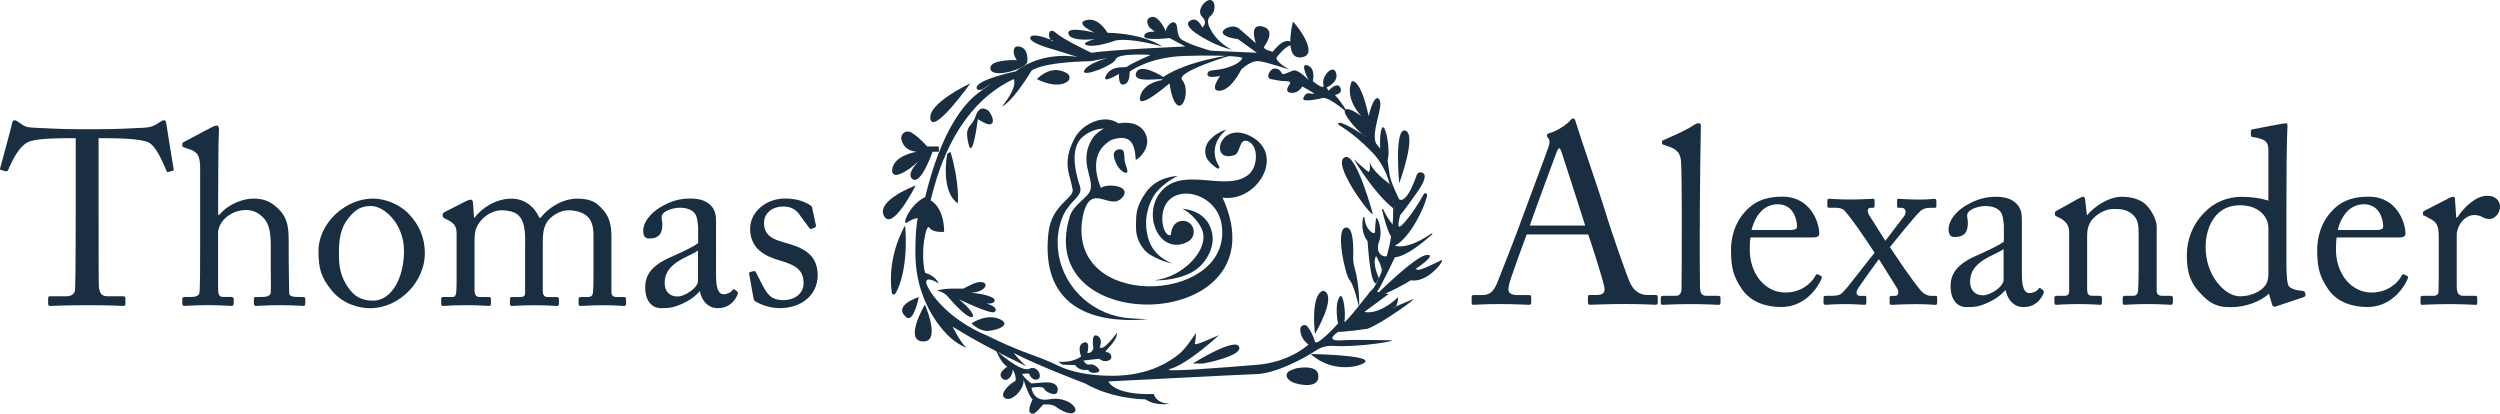
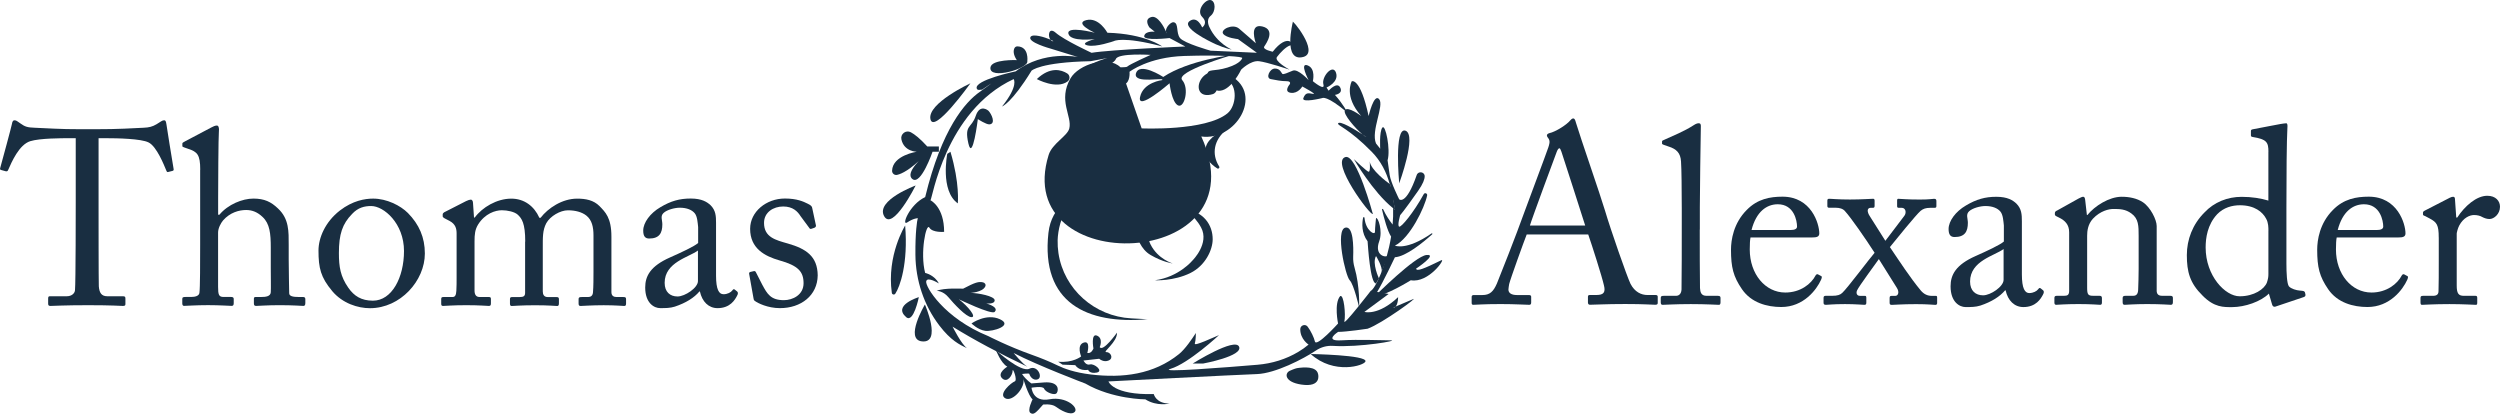
<svg xmlns="http://www.w3.org/2000/svg" id="Thomas_Alexander" width="906.31" height="150" viewBox="0 0 906.31 150">
  <defs>
    <style>.cls-1{fill:#192e41;}.cls-2{fill:#192e41;}</style>
  </defs>
  <path class="cls-1" d="M553.46,85.02c-.91,2.27-5.89,16.05-6.35,17.95-.09.63-.27,1.54-.27,1.99,0,1.27,1.09,2,3.08,2h4.26c.64,0,.91.18.91.63v2.09c0,.63-.27.82-.73.82-1.27,0-4.99-.27-10.34-.27-6.62,0-8.61.27-9.88.27-.45,0-.63-.18-.63-.73v-2.18c0-.45.36-.63.72-.63h3.17c2.72,0,3.99-1.27,5.26-4.17.63-1.45,7.25-18.23,9.88-25.66.63-1.81,7.98-21.31,8.79-23.76.27-.91.73-2.09.09-3.08-.27-.36-.63-.82-.63-1.18,0-.27.18-.63.82-.82,2.54-.54,6.53-3.26,7.53-4.53.45-.45.72-.82,1.18-.82.54,0,.73.54,1,1.54,1.72,5.71,8.79,26.02,10.52,31.82,2.09,7.07,7.98,23.94,9.25,26.57,1.54,2.99,3.9,4.08,6.17,4.08h2.99c.54,0,.72.27.72.63v2.27c0,.45-.27.63-.91.63-1.63,0-3.54-.27-10.88-.27s-10.7.27-12.78.27c-.45,0-.73-.27-.73-.82v-2.09c0-.54.27-.63.82-.63h2.27c2.54,0,3.36-.91,2.72-3.45-.72-3.26-4.44-14.87-5.71-18.5h-22.3ZM574.67,81.76c-.82-2.72-8.16-25.39-8.61-26.75-.27-.63-.45-1.27-.73-1.27-.36,0-.73.64-1,1.36-.45,1.18-9.07,24.39-9.7,26.66h20.04Z" />
  <path class="cls-1" d="M616.2,83.21c0,4.71,0,18.41.09,21.22.09,1.54.45,2.81,2.36,2.81h4.08c.82,0,1,.27,1,.82v1.54c0,.54-.18.91-.54.91-.63,0-4.62-.27-10.25-.27s-9.43.27-10.25.27c-.45,0-.63-.36-.63-.91v-1.54c0-.63.18-.82,1.18-.82h4.35c1,0,1.9-.63,2-2.27.09-2.81.09-18.41.09-23.66v-5.71c0-6.44-.09-14.69-.27-17.05-.18-3.08-1.63-4.53-4.53-5.44l-1.81-.63c-.45-.18-.54-.27-.54-.45v-.73c0-.27.27-.45.82-.63,3.17-1.45,7.25-3.08,10.61-5.26.82-.54,1.36-.73,1.9-.73.63,0,.82.45.73,1.63-.09,4.99-.36,23.85-.36,28.83v8.07Z" />
  <path class="cls-1" d="M634.6,86.11c-.18.82-.27,2.27-.27,4.35,0,8.89,5.62,15.59,12.88,15.59,5.53,0,9.43-3.17,10.97-6.17.18-.36.54-.54.82-.45l1.18.63c.27.09.45.36,0,1.36-1.63,3.63-6.35,9.88-14.42,9.88-5.17,0-10.88-1.54-14.24-6.44-3.17-4.62-3.99-7.98-3.99-14.33,0-3.54.91-9.61,5.71-14.42,3.9-3.99,8.43-4.81,12.97-4.81,10.43,0,13.33,9.79,13.33,13.33,0,1.27-1.09,1.45-2.54,1.45h-22.4ZM649.02,83.39c1.72,0,2.45-.45,2.45-1.27,0-2.09-1.09-8.07-6.98-8.07-3.99,0-7.8,2.63-9.52,9.34h14.05Z" />
  <path class="cls-1" d="M676.58,109.78c0,.36-.09.73-.63.73-.82,0-3.17-.27-7.07-.27-4.53,0-6.07.27-6.98.27-.72,0-.82-.36-.82-.82v-1.63c0-.45.09-.82.73-.82h2.36c1.99,0,2.99-.36,3.72-1.09,1.72-1.54,10.16-12.79,11.7-14.51-3.45-5.35-8.61-12.78-10.7-15.05-.72-.91-1.99-1.27-3.26-1.27h-2.54c-.54,0-.63-.36-.63-.63v-1.81c0-.63.09-.82.73-.82.73,0,3.17.27,7.43.27s7.62-.27,8.43-.27c.45,0,.54.27.54.82v1.72c0,.54-.18.73-.54.73h-.82c-1.45,0-1.45,1.45-.36,3.08l5.62,8.89,6.89-9.07c.82-1.09.54-2.9-1-2.9h-1.09c-.45,0-.54-.27-.54-.63v-1.9c0-.54.09-.73.45-.73,1.09,0,2.63.27,7.8.27,3.63,0,4.53-.27,5.17-.27.73,0,.82.36.82.91v1.63c0,.54-.09.73-.72.73h-1.45c-1.72,0-2.63.36-3.54,1.09-1.54,1.27-9.25,10.79-11.15,13.15,3.63,5.35,7.25,10.97,11.24,15.78,1.09,1.27,2.36,1.9,3.99,1.9h1.45c.36,0,.45.18.45.73v1.81c0,.36-.09.73-.63.73-.82,0-2.54-.27-6.98-.27-5.17,0-7.89.27-8.89.27-.64,0-.73-.36-.73-.82v-1.54c0-.63.09-.91.73-.91h1.36c1,0,1.54-1.36.54-2.9l-6.53-10.43c-1.27,1.81-7.25,9.88-7.89,11.33-.45,1-.09,1.99,1,1.99h1.9c.36,0,.45.36.45.73v1.81Z" />
  <path class="cls-1" d="M735.69,106.24c1.45,0,2.72-.73,3.17-1.36.36-.45.54-.63.91-.36l.91.73c.27.27.45.72-.09,1.63-.73,1.36-2.45,4.44-7.07,4.44-3.26,0-5.62-2.36-6.44-6.07h-.18c-1.9,2.27-4.9,4.17-8.98,5.53-1.72.54-3.36.54-5.35.54-2.18,0-5.44-1.81-5.44-7.53,0-4.17,1.9-7.8,9.07-10.97,4.08-1.81,8.79-3.99,10.25-5.26v-5.8c-.18-1.54-.27-3.9-1.27-5.08-1-1.18-2.81-1.99-5.44-1.99-1.81,0-4.62.73-5.89,1.9-1.27,1.18-.45,2.54-.45,4.17,0,3.17-1.09,5.17-4.81,5.17-1.45,0-2.18-.82-2.18-2.9,0-2.9,2.54-6.35,6.26-8.52,3.81-2.27,6.98-3.17,11.06-3.17s5.98,1.27,7.25,2.45c1.9,1.9,2,3.99,2,6.44v19.22c0,5.17,1.09,6.8,2.72,6.8ZM726.35,90.28c-3.26,2.45-12.15,4.26-12.15,11.79,0,3.35,2,4.99,4.72,4.99s7.43-3.17,7.43-5.62v-11.15Z" />
  <path class="cls-1" d="M781.84,105.33c0,1.45.82,1.9,1.99,1.9h2.9c.82,0,1,.27,1,.82v1.45c0,.63-.18,1-.72,1-.64,0-3.45-.27-8.61-.27-4.62,0-7.53.27-8.16.27-.54,0-.73-.27-.73-1v-1.45c0-.63.27-.82,1.18-.82h2.63c1,0,1.72-.45,1.81-2.09.09-2.36.18-5.26.18-7.62v-11.97c0-3.63,0-6.26-2.63-8.16-2.18-1.63-4.35-1.63-6.62-1.63-1.45,0-4.62.63-7.34,3.54-1.81,1.99-2.08,4.44-2.08,6.17v18.77c0,2.45.27,2.99,2.18,2.99h2.27c.72,0,.91.27.91.91v1.54c0,.54-.18.82-.63.82-.63,0-3.08-.27-7.89-.27s-7.53.27-8.07.27c-.45,0-.64-.27-.64-.82v-1.63c0-.54.18-.82.91-.82h2.63c1.18,0,1.81-.27,1.81-1.81v-21.22c0-2.72-1.45-4.26-3.72-5.35l-.73-.36c-.63-.27-.73-.54-.73-.82v-.45c0-.45.36-.73.82-.91l7.8-4.35c.73-.36,1.27-.63,1.63-.63.45,0,.63.36.73,1.09l.63,5.53h.18c2.63-3.26,7.89-6.62,12.42-6.62,2.72,0,5.53.54,7.71,1.99,2.72,1.81,4.99,6.35,4.99,8.61v23.39Z" />
  <path class="cls-1" d="M822.36,55.01c0-3.45-.63-4.53-5.71-5.35-.54-.09-.64-.27-.64-.63v-1.54c0-.36.18-.54.73-.63,3.54-.73,8.25-1.54,9.97-1.9.82-.09,1.45-.27,2.08-.27.45,0,.54.63.45,1.63-.27,4.53-.36,17.68-.36,29.2v20.04c0,3.35.18,7.34.91,8.25.82.91,2.72,1.45,3.99,1.54,1.27.09,1.63.18,1.81.63l.18.73c.09.54-.09.82-.64,1l-10.25,3.45c-.54.18-1-.09-1.18-.73l-1.18-3.99c-2.9,2.9-8.7,4.9-13.33,4.9-2.99,0-6.44.18-10.7-4.17-4.62-4.53-5.71-8.61-5.71-14.69,0-5.62,2.09-11.15,6.35-15.41,3.54-3.81,8.43-5.71,13.51-5.71,3.72,0,6.98.54,9.7,1.36v-17.68ZM822.36,83.75c0-1.27,0-2.99-.82-4.44-1.27-2.45-4.17-4.9-9.52-4.9-2.81,0-5.89.82-8.25,3.26-3.54,3.81-4.17,8.61-4.17,12.06,0,10.25,7.07,17.68,12.33,17.68s8.98-2.63,9.88-4.99c.45-1.36.54-2.09.54-3.08v-15.59Z" />
  <path class="cls-1" d="M847.11,86.11c-.18.82-.27,2.27-.27,4.35,0,8.89,5.62,15.59,12.88,15.59,5.53,0,9.43-3.17,10.97-6.17.18-.36.54-.54.82-.45l1.18.63c.27.09.45.36,0,1.36-1.63,3.63-6.35,9.88-14.42,9.88-5.17,0-10.88-1.54-14.24-6.44-3.17-4.62-3.99-7.98-3.99-14.33,0-3.54.91-9.61,5.71-14.42,3.9-3.99,8.43-4.81,12.97-4.81,10.43,0,13.33,9.79,13.33,13.33,0,1.27-1.09,1.45-2.54,1.45h-22.4ZM861.53,83.39c1.72,0,2.45-.45,2.45-1.27,0-2.09-1.09-8.07-6.98-8.07-3.99,0-7.8,2.63-9.52,9.34h14.05Z" />
  <path class="cls-1" d="M884.1,86.11c0-4.62-.72-5.53-3.26-6.89l-1.72-.91c-.54-.18-.73-.27-.73-.64v-.54c0-.36.18-.54.73-.82l8.98-4.62c.54-.27.91-.36,1.27-.36.54,0,.63.54.63,1.09l.45,6.44h.36c2.72-4.17,6.98-7.89,10.88-7.89,3.08,0,4.62,1.9,4.62,3.99,0,2.63-2.18,4.44-3.81,4.44-1,0-1.9-.36-2.63-.73-.73-.45-1.81-.72-2.99-.72-1.45,0-3.81.91-5.35,3.81-.54,1-.91,2.63-.91,2.9v18.86c0,2.81.63,3.72,2.54,3.72h4.26c.54,0,.64.27.64.82v1.63c0,.54-.09.82-.45.82-.54,0-4.71-.27-9.61-.27-5.62,0-9.43.27-9.97.27-.36,0-.54-.18-.54-.91v-1.54c0-.63.18-.82,1-.82h3.54c1.36,0,1.99-.54,1.99-1.72.09-2.99.09-6.17.09-10.88v-8.52Z" />
  <path class="cls-1" d="M27.45,50.1h-2.25c-2.88,0-10.72,0-14.23,1.08-4.05,1.26-6.76,7.57-8.02,10.45-.18.45-.45.54-.9.45l-1.62-.45c-.27-.09-.54-.18-.36-.72.9-3.24,4.05-14.87,4.23-15.86.18-1.17.54-1.44.9-1.44.45,0,.72.09,1.08.36l1.17.81c1.62,1.17,2.52,1.44,5.14,1.53,4.77.18,8.56.54,17.03.54h4.32c9.82,0,13.69-.36,18.11-.54,1.98-.09,3.15-.36,4.68-1.26l1.71-1.08c.45-.27.72-.36,1.08-.36.45,0,.63.27.81,1.44.18,1.08,1.89,12.25,2.61,16.22.09.45-.09.63-.54.72l-1.44.36c-.36.09-.45,0-.72-.63-.72-1.71-3.42-8.65-6.4-10.09-2.7-1.35-11.17-1.53-15.59-1.53h-2.52v25.68c0,1.26,0,26.49.09,28.02.18,2.25.9,3.6,3.06,3.6h5.68c.81,0,.9.27.9.9v1.89c0,.45-.09.72-.9.72-.9,0-3.78-.27-12.61-.27s-12.43.27-13.69.27c-.72,0-.81-.36-.81-.9v-1.71c0-.63.09-.9.63-.9h6.13c1.8,0,2.88-1.08,2.97-2.16.27-2.61.27-30.27.27-31.98v-23.15Z" />
  <path class="cls-1" d="M72.59,61.54c0-5.5-1.08-6.49-4.32-7.57l-1.53-.54c-.54-.18-.63-.27-.63-.54v-.81c0-.36.27-.45,1.08-.9l9.37-4.95c.72-.36,1.35-.72,2.07-.72.54,0,.9.72.72,2.25-.18,1.53-.27,19.82-.27,24.32v5.77h.45c3.15-3.78,8.38-5.86,12.34-5.86s6.4,1.17,8.92,3.6c4.05,3.78,3.87,8.38,3.87,13.24v5.14c0,5.04.18,10.63.18,12.34,0,1.08,1.44,1.35,3.33,1.35h1.53c.72,0,.99.18.99.81v1.35c0,.72-.18,1.08-.72,1.08-.63,0-3.51-.27-8.65-.27-4.41,0-7.66.27-8.47.27-.63,0-.81-.27-.81-.99v-1.53c0-.45.09-.72.63-.72h2.07c1.53,0,3.33-.18,3.42-1.71.09-1.26,0-6.04,0-8.92v-7.3c0-5.05-.36-8.65-2.97-11.08-1.8-1.71-3.69-2.52-5.95-2.52-2.61,0-5.86.9-8.38,3.78-.81.99-1.8,2.79-1.8,4.41v19.64c0,2.88.27,3.69,1.98,3.69h2.7c.63,0,.99.18.99.72v1.53c0,.63-.18.99-.72.99-.72,0-4.41-.27-8.56-.27-4.5,0-7.93.27-8.74.27-.36,0-.63-.27-.63-.9v-1.62c0-.63.36-.72,1.35-.72h1.89c1.44,0,2.79-.36,2.97-1.44.27-1.71.27-11.62.27-17.48v-27.21Z" />
  <path class="cls-1" d="M120.42,105.5c-4.14-4.95-4.96-8.29-4.96-14.68,0-4.59,2.43-10.36,7.75-14.5,4.68-3.6,9.1-4.32,12.07-4.32,4.95,0,9.91,2.52,12.61,5.23,4.05,4.14,6.13,8.83,6.13,14.68,0,9.82-8.83,19.82-19.91,19.82-4.32,0-9.91-1.71-13.69-6.22ZM146.46,91c0-10-7.3-16.31-11.89-16.31-2.43,0-4.77.54-6.94,2.88-3.51,3.6-4.77,7.3-4.77,14.14,0,5.04.54,8.47,3.42,12.61,2.07,2.97,4.68,4.68,8.92,4.68,6.85,0,11.26-8.38,11.26-18.02Z" />
  <path class="cls-1" d="M190.41,87.57c0-6.67-1.26-8.38-2.7-9.73-1.17-1.08-3.78-1.62-5.77-1.62-2.34,0-6.13,1.17-8.65,5.23-1.08,1.8-1.26,3.51-1.26,6.04v17.84c0,1.44.54,2.34,1.8,2.34h3.24c.81,0,.9.18.9.81v1.44c0,.63-.09.99-.72.99-.81,0-3.24-.27-8.2-.27s-7.66.27-8.38.27c-.54,0-.72-.18-.72-.81v-1.62c0-.72.18-.81,1.08-.81h3.06c.81,0,1.26-.54,1.35-2.25.09-1.53.09-3.15.09-4.68v-16.04c0-1.8-.36-3.42-2.52-4.59l-1.89-.99c-.45-.27-.63-.45-.63-.72v-.72c0-.27.36-.63.54-.72l7.93-4.05c.72-.36,1.35-.54,1.71-.54.54,0,.81.63.81,1.26l.36,5.23h.27c2.7-3.69,8.02-6.85,13.24-6.85,4.68,0,8.29,2.7,10.18,6.94h.45c2.7-3.51,7.84-6.94,13.24-6.94,3.15,0,5.95.54,8.11,2.7,2.07,2.16,4.32,4.14,4.32,11.08v20.09c0,1.35.81,1.8,1.89,1.8h2.43c.81,0,.99.18.99.81v1.53c0,.63-.18.9-.63.9-.63,0-3.15-.27-7.48-.27s-7.75.27-8.38.27c-.54,0-.72-.27-.72-.9v-1.53c0-.63.18-.81,1.17-.81h2.25c.99,0,1.71-.45,1.8-1.71.18-2.07.18-5.32.18-7.3v-13.33c0-2.97-.54-5.59-2.61-7.21-1.62-1.26-3.96-1.89-6.67-1.89s-6.4,2.07-7.84,4.69c-1.35,2.61-1.26,5.04-1.26,9.1v15.59c0,1.17.45,2.07,1.8,2.07h3.06c.81,0,.99.18.99.81v1.44c0,.72-.18.99-.63.99-.63,0-2.97-.27-8.02-.27s-7.93.27-8.47.27c-.45,0-.63-.27-.63-.9v-1.44c0-.72.09-.9.9-.9h2.61c1.44,0,1.98-.36,1.98-1.53v-18.56Z" />
  <path class="cls-1" d="M262.3,106.67c1.44,0,2.7-.72,3.15-1.35.36-.45.54-.63.9-.36l.9.72c.27.27.45.72-.09,1.62-.72,1.35-2.43,4.41-7.03,4.41-3.24,0-5.59-2.34-6.4-6.04h-.18c-1.89,2.25-4.86,4.14-8.92,5.49-1.71.54-3.33.54-5.32.54-2.16,0-5.41-1.8-5.41-7.48,0-4.14,1.89-7.75,9.01-10.9,4.05-1.8,8.74-3.96,10.18-5.23v-5.77c-.18-1.53-.27-3.87-1.26-5.04-.99-1.17-2.79-1.98-5.41-1.98-1.8,0-4.59.72-5.86,1.89-1.26,1.17-.45,2.52-.45,4.14,0,3.15-1.08,5.14-4.77,5.14-1.44,0-2.16-.81-2.16-2.88,0-2.88,2.52-6.31,6.22-8.47,3.78-2.25,6.94-3.15,10.99-3.15s5.95,1.26,7.21,2.43c1.89,1.89,1.98,3.96,1.98,6.4v19.1c0,5.13,1.08,6.76,2.7,6.76ZM253.02,90.82c-3.24,2.43-12.07,4.23-12.07,11.71,0,3.33,1.98,4.95,4.68,4.95s7.39-3.15,7.39-5.58v-11.08Z" />
  <path class="cls-1" d="M273.65,109.1c-.45-.27-.45-.81-.54-1.26l-1.53-8.56c-.09-.45.18-.63.54-.72l1.17-.27c.36-.09.63.09.81.54l2.25,4.41c1.8,3.33,3.06,5.58,7.84,5.58,3.15,0,7.12-1.89,7.12-6.13s-1.98-6.4-8.74-8.29c-5.32-1.53-10.63-4.32-10.63-11.44,0-6.22,5.86-10.99,12.61-10.99,4.32,0,6.67,1.08,8.29,1.89,1.35.63,1.53,1.08,1.62,1.62l1.35,6.31c0,.36-.18.63-.63.81l-1.08.36c-.36.09-.54,0-.81-.45l-3.06-4.14c-1.08-1.71-2.79-3.51-6.31-3.51s-6.94,2.07-6.94,5.95c0,5.23,4.23,6.22,8.65,7.48,6.58,1.89,10.72,4.59,10.81,11.53-.09,7.3-6.04,11.89-13.69,11.89-4.41,0-8.02-1.8-9.1-2.61Z" />
  <path class="cls-1" d="M331.95,67.24s-14.51,5.35-11.46,11.07,11.46-11.07,11.46-11.07Z" />
  <path class="cls-1" d="M505.71,93.21s-4.33,9.2-6.47,12.63l4.17.74-8.78,6.49s4.96,1.53,12.22-5.35c0,0,0,2.41-.89,3.41-.74.33-1.08.52-.63.4.25-.06.46-.21.63-.4,1.75-.79,5.7-2.38,6.24-2.65,2.67-1.33-11.07,8.78-16.42,10.69,0,0-7.64,1.15-10.69,1.15,0,0-5.35,3.44,1.15,3.06s14.13,0,17.95,0c3.34,0-11.17,2.63-20.98,2.01-2.17-.14-4.31.44-6.11,1.65-4.56,3.07-14.78,8.33-21.4,8.57-7.72.27-53.85,2.67-53.85,2.67,0,0,1.53,4.96,16.42,4.58,0,0,.76,3.44,5.73,3.44,0,0-4.58,1.15-8.78-1.53,0,0-11.84,0-21.77-5.73,0,0-17.18-6.49-25.97-11.07,0,0,3.06,3.82,4.96,4.96-10.2-4.82-19.24-9.66-27.11-14.51.11.21,3.26,6.48,5.23,7.79-2.62-1.19-5.88-2.8-9.99-8.16-5.64-7.37-8.63-16.42-8.71-25.7-.07-8.26.6-12.44.87-13.26,0,0-1.53,0-3.82,1.53s.76-6.49,6.49-9.17c6.02-24.83,14.52-34.48,19.86-38.19,1.41-1.05,3.78-2.76,4.15-3.02-.19.11-1.02.61-3.39,2.26-.65-.02-1.62.39-1.91-.38-1.15-3.06,14.11-6.26,14.11-6.26,10.28-7.79,22.55-5.19,22.55-5.19l-9.93-3.06s-8.4-2.29-7.26-4.2c.78-1.31,5.14.06,7.2.94.21.3.49.52.82.58.6.12.14-.18-.82-.58-1-1.42-.56-4.68,1.96-2.47,3.06,2.67,12.98,7.26,12.98,7.26,6.87-1.15,33.99-2.29,33.99-2.29l-5.73-3.06s-9.55,1.15-9.17-.76,3.82-1.53,3.82-1.53l-1.91-1.53s-2.29-3.06.76-3.82c2.23-.56,4.46,3.57,5.21,5.24.02.17.06.34.14.49.21.41.13.13-.14-.49-.16-1.52,1.86-3.52,2.81-3.33,1.91.38.76,3.82,2.29,5.73s11.07,4.58,11.07,4.58l16.8.76-6.87-4.96s-4.2-.38-5.35-1.91,3.44-3.82,5.73-1.91c2.24,1.87,5.95,5.2,6.11,5.34-.08-.23-2.59-7.23,2.3-6.11,4.96,1.15,1.53,6.11.76,7.26s3.06,1.91,3.06,1.91c5.35-6.87,8.02-2.67,6.44-2.31s-3.77,2.69-4.91,4.22c-1.11,1.49,4.26,4.41,4.57,4.58-.39-.13-8.08-2.68-11.06-3.05-3.06-.38-6.49,3.06-6.49,3.06,0,0-3.44,7.26-7.64,7.64s0-5.35,0-5.35c0,0-4.96,1.15-4.58-.76s2.29-.76,7.26-2.29,5.35-3.44,5.35-3.44c.23-.53-7.34-1.2-21-.76-13.03.41-19.86,5.73-19.86,5.73,0,0,.38,3.82-1.91,4.58s-1.91-3.82-1.91-3.82c0,0-6.87,4.2-4.58.38s6.87-2.29,7.64-3.06,8.4-4.2,8.4-4.2c0,0-11.84-.76-12.6,1.53s-12.6,6.87-11.46,4.2c1.11-2.59,7.95-4.46,8.38-4.58l-6.09,1.14c-18.33.38-21.39,3.44-21.39,3.44-7.26,11.84-10.69,12.98-10.69,12.98,6.11-7.64,4.2-9.93,4.2-9.93-24.91,11.62-29.56,43.92-30.16,43.92.23.11,4.96,2.51,4.96,11.45,0,0-4.2.38-5.35-1.53s-3.44,9.17-1.53,16.42c0,0,3.44.76,4.96,3.82,0,0-4.2-2.67-4.58-.76s6.49,13.37,22.53,19.86c0,0,7.16,3.7,15.71,6.74,3.23,1.15,6.41,2.43,9.49,3.93,2.36,1.15,6.2,2.53,11.87,3.22,11.66,1.41,22.91-.02,32.05-7.39,2.22-1.79,4.77-5.54,6.11-7.64,0,0,0,2.67-.38,3.82s6.87-2.29,8.78-3.06c0,0-11.07,10.31-17.57,12.22-5.09,1.5,20.32-.53,31.55-1.47,5.21-.44,10.29-1.99,14.78-4.68,1.29-.77,2.55-1.65,3.7-2.63,0,0-3.05-1.94-3.01-5.59.02-1.42,1.81-2.03,2.67-.91,1.18,1.55,2.33,4.01,2.63,5.35.5,2.27,8.4-6.49,8.4-6.49,0,0-1.53-7.26.76-9.93,1.35-.8,2.07,6.79,1.53,9.17-.43,1.86,9.55-11.07,9.55-11.07,1.57-.65,5.69-9.23,7.39-19.67-1.34-2.07-2.57-6.7-3.29-9.78-.06-.25.29-.37.4-.14,1.05,2.31,2.44,4.27,3.44,5.55.17-1.94.24-3.92.18-5.89.23.18.45.36.68.53l-1.77-9.21s-.05-.03-.15-.1c-1.16-4.32-3.21-8.35-6.49-11.69-8.37-8.54-12.6-9.55-12.22-10.31.58-1.15,6.17,2.27,8.87,4.01.63.52,1.13.87,1.43.95-.06-.05-.61-.42-1.43-.95-2.6-2.18-7.16-7.4-6.4-8.76.94-1.7,5.93,2.08,5.93,2.08-6.49-7.26-3.44-12.6-3.44-12.6,0,0,3.06-1.53,6.11,12.6,0,0,1.91-8.4,3.82-6.11s-3.06,11.46-1.15,16.04l1.53,1.91s-.38-6.11.76-7.64,3.06,8.02,1.91,11.84l.76,5.35c.38,2.67,3.44,8.78,3.44,8.78,0,0,2.46,2.46,6.36-8.78.54-1.55,2.89-1.21,2.89.44,0,1.08-.59,2.73-2.38,5.29-5.35,7.64-6.49,8.78-6.49,8.78,0,0-1.15,3.82-.38,4.2.7.35,5.21-5.03,8.9-11.77.37-.68,1.39-.3,1.24.45-.89,4.43-6.26,15.49-11.67,18.2,0,0,4.13,1.91,13.27-4.43.2-.14.43.14.24.31-3.42,3.07-9.56,8.07-13.52,8.33Z" />
  <path class="cls-1" d="M505.71,76.02c-.23-.17-.45-.34-.68-.53-.09-2.97-.47-5.94-1.24-8.79.1.07.15.1.15.1l1.77,9.21Z" />
  <path class="cls-1" d="M505.71,76.02c-.23-.17-.45-.34-.68-.53-7.39-5.93-14.22-17.8-14.22-17.8,0,0,4.81,4.58,5.35,4.58.72,0,.42-3.36.39-3.78.4,3.14,6.25,7.49,7.25,8.21.1.07.15.1.15.1l1.77,9.21Z" />
  <path class="cls-1" d="M498.84,79.08s-.38,3.44-.38,4.96c0,1.37-3.37-.33-3.8-5.09-.03-.3-.45-.32-.51-.03-.41,2.05-.62,5.55,1.63,8.55.13,1.57.95,15.4,3.06,15.28l1.07-1.8s-2.6-5.46-1.07-8.13c0,0,2.5,3.96,2.02,5.8l2.57-6.18c-.81,1.28-5.36.27-3.44-4.96,1.39-3.79-.46-8.9-1.15-8.4Z" />
  <path class="cls-2" d="M393.44,48.91h0c-5.88,3.63-3.82,12.98-1.91,18.71.91,2.73-1.93,4.46-3.64,6.67l-.73.95s0,0,0,0c-2.5,3.05-3.65,8.4-3.74,11.8-.04,1.58.06,3.17.29,4.72,1.97,13.13,13.13,22.94,26.39,23.65l5.88.32c-21.77,1.91-38.73-5.81-35.9-31.31,1.15-10.31,9.24-12.45,8.78-15.66-.76-5.35-4.15-9.52.76-18.71,3.12-5.84,12.18-9.4,16.88-4.35,1.91,2.05-3.67-2.11-3.51.92h-2.65c-2.49,0-4.9.81-6.9,2.29Z" />
-   <path class="cls-2" d="M413.88,46.54c3.67,3.65,1.94,8.94-2.13,11.47-.37-6.29-2-9.55-8.85-7.29-6.79,3.87-6.45,10.85-3.78,17.41,1.62-1.52,10.09-1.19,8.37,2.62-3.31,5.34-8.34-.56-11.89,1.61-2.62,1.6-3.45,7.33-3.54,10.31-.92,30.33,55.06,26.33,50.81-1.25-2.07-13.46-22.62-16.09-21.46-.9.09,1.2.98,5.22,3.05,4.71.28-4.24,2.93-5.58,5.24-5.07,3.61.8,4.17,5.76.89,7.48-10.44,5.46-17.24-10.68-9.01-18.93s23.16,1.06,31.1-5.45c3.32-2.73,3.73-10.27-.15-12.01-3.48-1.56-2.65,4.28-5.12,5.03-9.42,2.89-5.18-13.38,6.61-6.55s1.6,23.65-10.82,21.92c22.52,49.05-69.37,51.83-55.34,6.69,1.3-4.18,6.8-6.83,7.48-9.59,1.11-4.48-4.2-10.16.45-18.19,2.95-5.1,13.65-8.41,18.08-4.01Z" />
+   <path class="cls-2" d="M413.88,46.54s23.16,1.06,31.1-5.45c3.32-2.73,3.73-10.27-.15-12.01-3.48-1.56-2.65,4.28-5.12,5.03-9.42,2.89-5.18-13.38,6.61-6.55s1.6,23.65-10.82,21.92c22.52,49.05-69.37,51.83-55.34,6.69,1.3-4.18,6.8-6.83,7.48-9.59,1.11-4.48-4.2-10.16.45-18.19,2.95-5.1,13.65-8.41,18.08-4.01Z" />
  <path class="cls-2" d="M406.95,54.4c-1.18-.82-3.22.17-3.2,1.61.03,2.13,1.78,5.76,3.91,6.52,2.37.84.01-2.9,0-4.78,0-.42,0-2.61-.57-3.24-.04-.04-.09-.07-.14-.1Z" />
  <path class="cls-2" d="M444.61,47s-3.44.76-6.11,3.82c-1.37,1.57-1.64,3.23-1.57,4.48.06,1.13.51,2.2,1.25,3.06.68.79,1.76,1.87,3.12,2.7.45.28.97-.25.69-.7-2.91-4.57-1.88-9.74,2.63-13.35Z" />
  <path class="cls-2" d="M427.04,63.8s-7.26,0-11.46,5.73c-3.76,5.13-3.7,8.38-3.76,11.48-.06,3.42.29,5.04,1.47,7.27.81,1.53,2.02,3.11,3.82,4.16,4.58,2.67,8.02,3.06,8.02,3.06,0,0-5.35-1.53-8.02-6.87,0,0-1.62-3.08-1.62-7.72,0-2.76.61-5.49,1.76-7.99.44-.95.97-2.02,1.76-3,3.06-3.82,7.74-6.13,8.02-6.11Z" />
  <path class="cls-2" d="M428.57,75.64s4.2,1.86,6.87,6.87c3.06,5.73-3.06,11.84-3.06,11.84,0,0-4.96,6.11-13.75,7.26,0,0,6.87.38,12.98-2.67,5.4-2.7,8.02-8.4,8.02-12.22,0-4.98-3.06-10.31-11.07-11.07Z" />
  <path class="cls-2" d="M335.01,56.54c-5,5-8.1,6.48-9.8,6.86-.95.21-1.84-.54-1.81-1.51.18-5.58,8.94-6.88,8.94-6.88,0,0-4.58,0-5.56-4.46-.44-1.98,1.63-3.55,3.42-2.6,1.41.75,3.34,2.28,5.96,5.15h4.2v1.91h-2.29s-4.2,12.22-7.26,9.93,4.2-8.4,4.2-8.4Z" />
  <path class="cls-2" d="M343.41,55.78s-2.67,13.37,3.82,17.95c0,0,.76-7.26-2.67-18.71l-1.15.76Z" />
  <path class="cls-2" d="M328.14,81.75s-6.75,10.79-4.83,24.43c.09.63.91.81,1.26.29,1.67-2.47,4.7-10.91,3.57-24.73Z" />
  <path class="cls-2" d="M333.1,107.72s-9.65,2.92-4.58,7.26c2.67,2.29,4.58-7.26,4.58-7.26Z" />
  <path class="cls-2" d="M335.3,110.39s-7.51,12.69-1.05,13.37c7.26.76,1.05-13.37,1.05-13.37Z" />
  <path class="cls-2" d="M351.81,30.19s-15.66,7.26-14.51,12.98,14.51-12.98,14.51-12.98Z" />
  <path class="cls-2" d="M358.3,40.12s-3.06-2.67-4.58,1.91-4.2,3.06-2.67,9.93,3.44-8.78,3.44-8.78c0,0,3.06,2,4.2,1.91,2.45-.19.76-3.82-.38-4.96Z" />
  <path class="cls-2" d="M372.43,22.17s.7-5.21-3.55-5.36c-.46-.02-.91.22-1.11.64-.37.74-.61,2.15.84,4.34,0,0-9.17-.38-9.55,2.67-.59,4.68,13.99.35,13.37-2.29Z" />
  <path class="cls-2" d="M386.89,26.62c-2.1-1.32-6.13-2.59-11.02,2.05,0,0,7.09,3.84,11.14.87,1-.73.93-2.26-.12-2.92Z" />
  <path class="cls-2" d="M421.32,16.83s-6.11-4.58-19.86-4.96c0,0-3.06-5.73-7.64-4.58s3.06,4.58,3.06,4.58c0,0-10.31-2.67-9.55.38s9.55,1.91,9.55,1.91c0,0-5.73,1.53-2.67,2.29s9.55-1.53,9.55-1.53c0,0,3.06-1.91,17.57,1.91Z" />
  <path class="cls-2" d="M446.9,19.88s-16.04,1.91-25.2,8.02c0,0-8.78-5.73-9.93-1.15-.76,3.82,10.7,1.09,9.55,2.29,0,0-6.87.76-8.02,6.11s10.69-4.96,10.69-4.96c0,0,.76,6.87,3.06,8.02s4.2-6.11,1.53-9.17,18.33-9.17,18.33-9.17Z" />
  <path class="cls-2" d="M446.52,17.97s-5.35-2.29-8.02-8.02c0,0-1.53-2.67.38-4.2s1.91-5.35,0-5.73-5.35,3.82-3.06,6.11,0,3.82,0,3.82c0,0-1.77-4.4-4.58-2.29-3.06,2.29,7.08,7.3,9.55,8.4,3.44,1.53,5.73,1.91,5.73,1.91Z" />
  <path class="cls-2" d="M468.67,8.04s-3.7,14.62,3.82,12.6c6.14-1.65-4.72-14.51-3.82-12.6Z" />
  <path class="cls-2" d="M488.53,40.89s-1.53-3.06-4.58-6.49c0,0,3.06-.38,1.91-2.67s-4.2,1.15-4.2,1.15l-.76-1.15s4.58-1.91,3.44-5.35-5.35,1.53-4.58,4.2-3.82-1.15-3.82-1.15c0,0,1.15-4.58-1.91-5.73s.38,5.35.38,5.35c0,0-3.82-4.2-5.73-3.44s-3.44,1.53-3.82,1.15-.76-1.91-2.67-1.91-3.44,3.44-1.53,3.82,3.82.76,5.73.76,1.15,1.15,1.15,1.15c0,0-2.29,2.67.38,3.06s4.2-2.29,4.2-2.29c0,0,5.73,3.06,3.82,2.67s-2.67-.38-3.44,1.53,6.87,0,6.87,0c0,0,1.53-1.15,9.17,5.35Z" />
  <path class="cls-2" d="M507.24,66.47s-1.91-20.62,2.29-19.09-2.29,19.09-2.29,19.09Z" />
  <path class="cls-2" d="M504.95,73.35s1.53-6.11-2.67-6.49,2.67,6.49,2.67,6.49Z" />
  <path class="cls-2" d="M497.69,77.55s-5.87-21.77-9.93-20.62c-5.67,1.6,9.19,21.62,9.93,20.62Z" />
  <path class="cls-2" d="M498.46,107.33s14.51-14.51,18.71-14.89-3.82,4.96-3.82,4.96c.3,1.05,2.61.15,9.17-3.06,1.75-.85-4.58,8.4-11.07,7.26,0,0-9.17,5.73-12.98,5.73Z" />
  <path class="cls-2" d="M492.73,111.54s.32-7.71-1.69-14.59c-.37-1.27-.53-2.59-.48-3.91.14-3.72.07-11.1-2.79-10.53-3.82.76,0,17.57,1.53,19.09s3.44,9.93,3.44,9.93Z" />
-   <path class="cls-2" d="M476.69,121.08s8.17-13.74,3.27-15.59c-.17-.06-.36-.06-.53,0-1.01.34-4.02,2.47-2.74,15.59Z" />
  <path class="cls-2" d="M475.16,128.34s20.44.33,19.86,2.67c-.38,1.53-11.46,4.96-19.86-2.67Z" />
  <path class="cls-2" d="M467.52,134.45s1.85-.85,2.68-.99c2.25-.36,7.05-.78,7.63,2.13,0,0,1.48,4.98-6.11,3.82-5.99-.91-6.1-4-4.2-4.96Z" />
  <path class="cls-2" d="M432.39,131.78h3.82s14.51-2.67,12.98-6.11-16.8,6.11-16.8,6.11Z" />
  <path class="cls-2" d="M385.21,132.2l4.6.17s1.25,2.24,4.67,1.7c0,0,.45,1.51,3.1,1s-.92-3.4-2.43-2.95-2.36-1.42-2.36-1.42l5.7-.64s1.6,1.46,3.47.61c1.87-.85.62-3.09-.9-3.02s4.04-3.63,3.88-7.06c0,0-5.03,7.11-6.26,5.26,0,0,1.39-3.12-.96-4.16s-1.32,4.65-1.32,4.65c0,0-.68,1.94-2.22,1.63,0,0,1.32-4.65-1.32-3.76-2.64.89-.92,5.01-.92,5.01,0,0-2.95,2.43-8.32,1.91l1.58,1.07Z" />
  <path class="cls-2" d="M352.19,117.26s5.35-3.82,10.31-1.53-2.67,4.58-5.35,4.2-4.96-2.67-4.96-2.67Z" />
  <path class="cls-2" d="M360.98,126.81s1.91,4.96,4.2,6.11c0,0-3.82,2.29-1.91,4.2s3.82-1.15,3.82-2.67,1.91,3.44.76,3.82-6.11,4.58-3.44,6.11,7.64-4.2,6.49-7.26c0,0,1.91,6.49,3.44,7.64,0,0-2.07,4.09-.76,4.96,1.15.76,1.91,0,4.58-3.06,0,0,3.06-.38,4.58.76s5.35,3.44,6.87,1.91-3.06-5.73-9.17-4.58-6.49-4.2-6.49-4.2c0,0,4.2-.76,4.58.38s3.82,2.67,4.58,1.53.76-4.2-4.58-3.82-4.58.38-4.58.38c0,0-1.91-1.15-3.44-3.44,0,0,2.67-.38,2.67,0s1.15,2.67,3.06,1.91-.15-5.29-3.06-3.82c-3.03,1.54-12.21-6.66-12.22-6.87Z" />
  <path class="cls-2" d="M339.59,105.43s2.29,0,4.2,2.29,6.49,7.26,8.4,7.26-1.15-3.82-4.58-6.49c0,0,11.84,5.73,12.98,4.58s-.38-2.29-3.06-3.06c0,0,3.06.38,3.06-1.15s-6.11-2.67-8.78-2.67c0,0,4.31-.21,5.35-2.29.38-.76-.14-1.38-.76-1.53-1.62-.37-2.81-.04-7.26,2.29,0,0-6.87-.38-9.55.76Z" />
</svg>